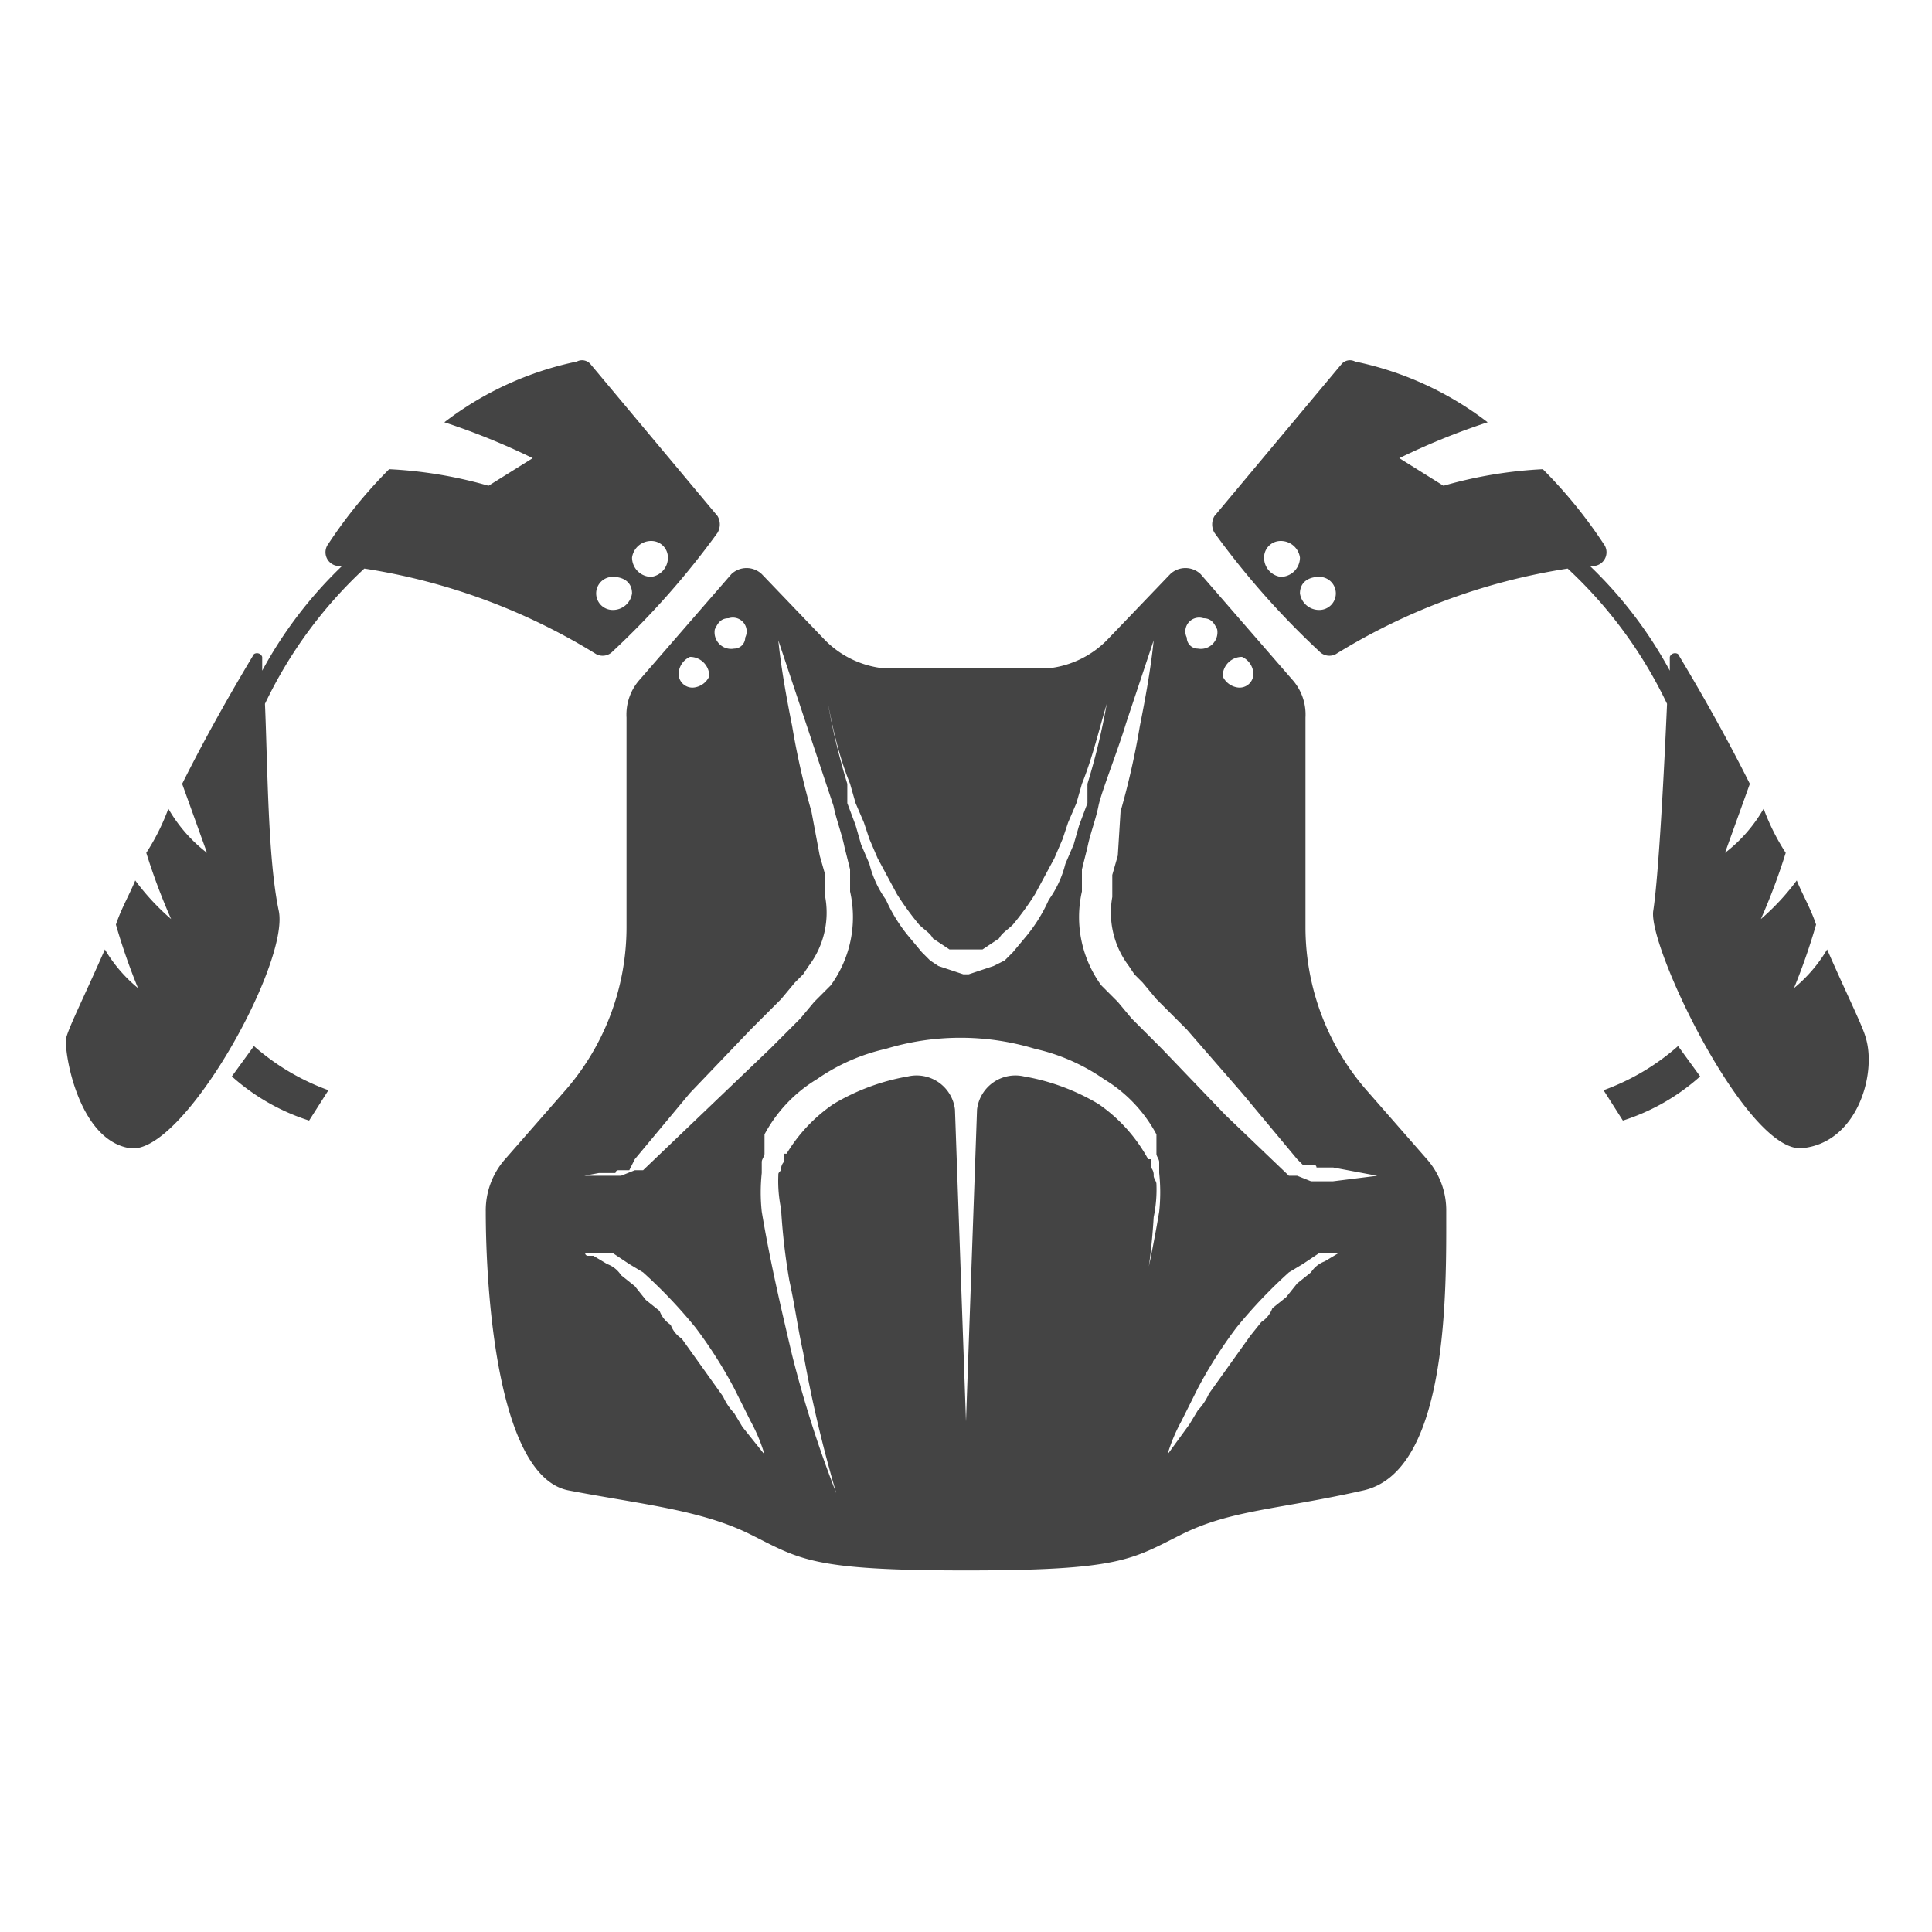
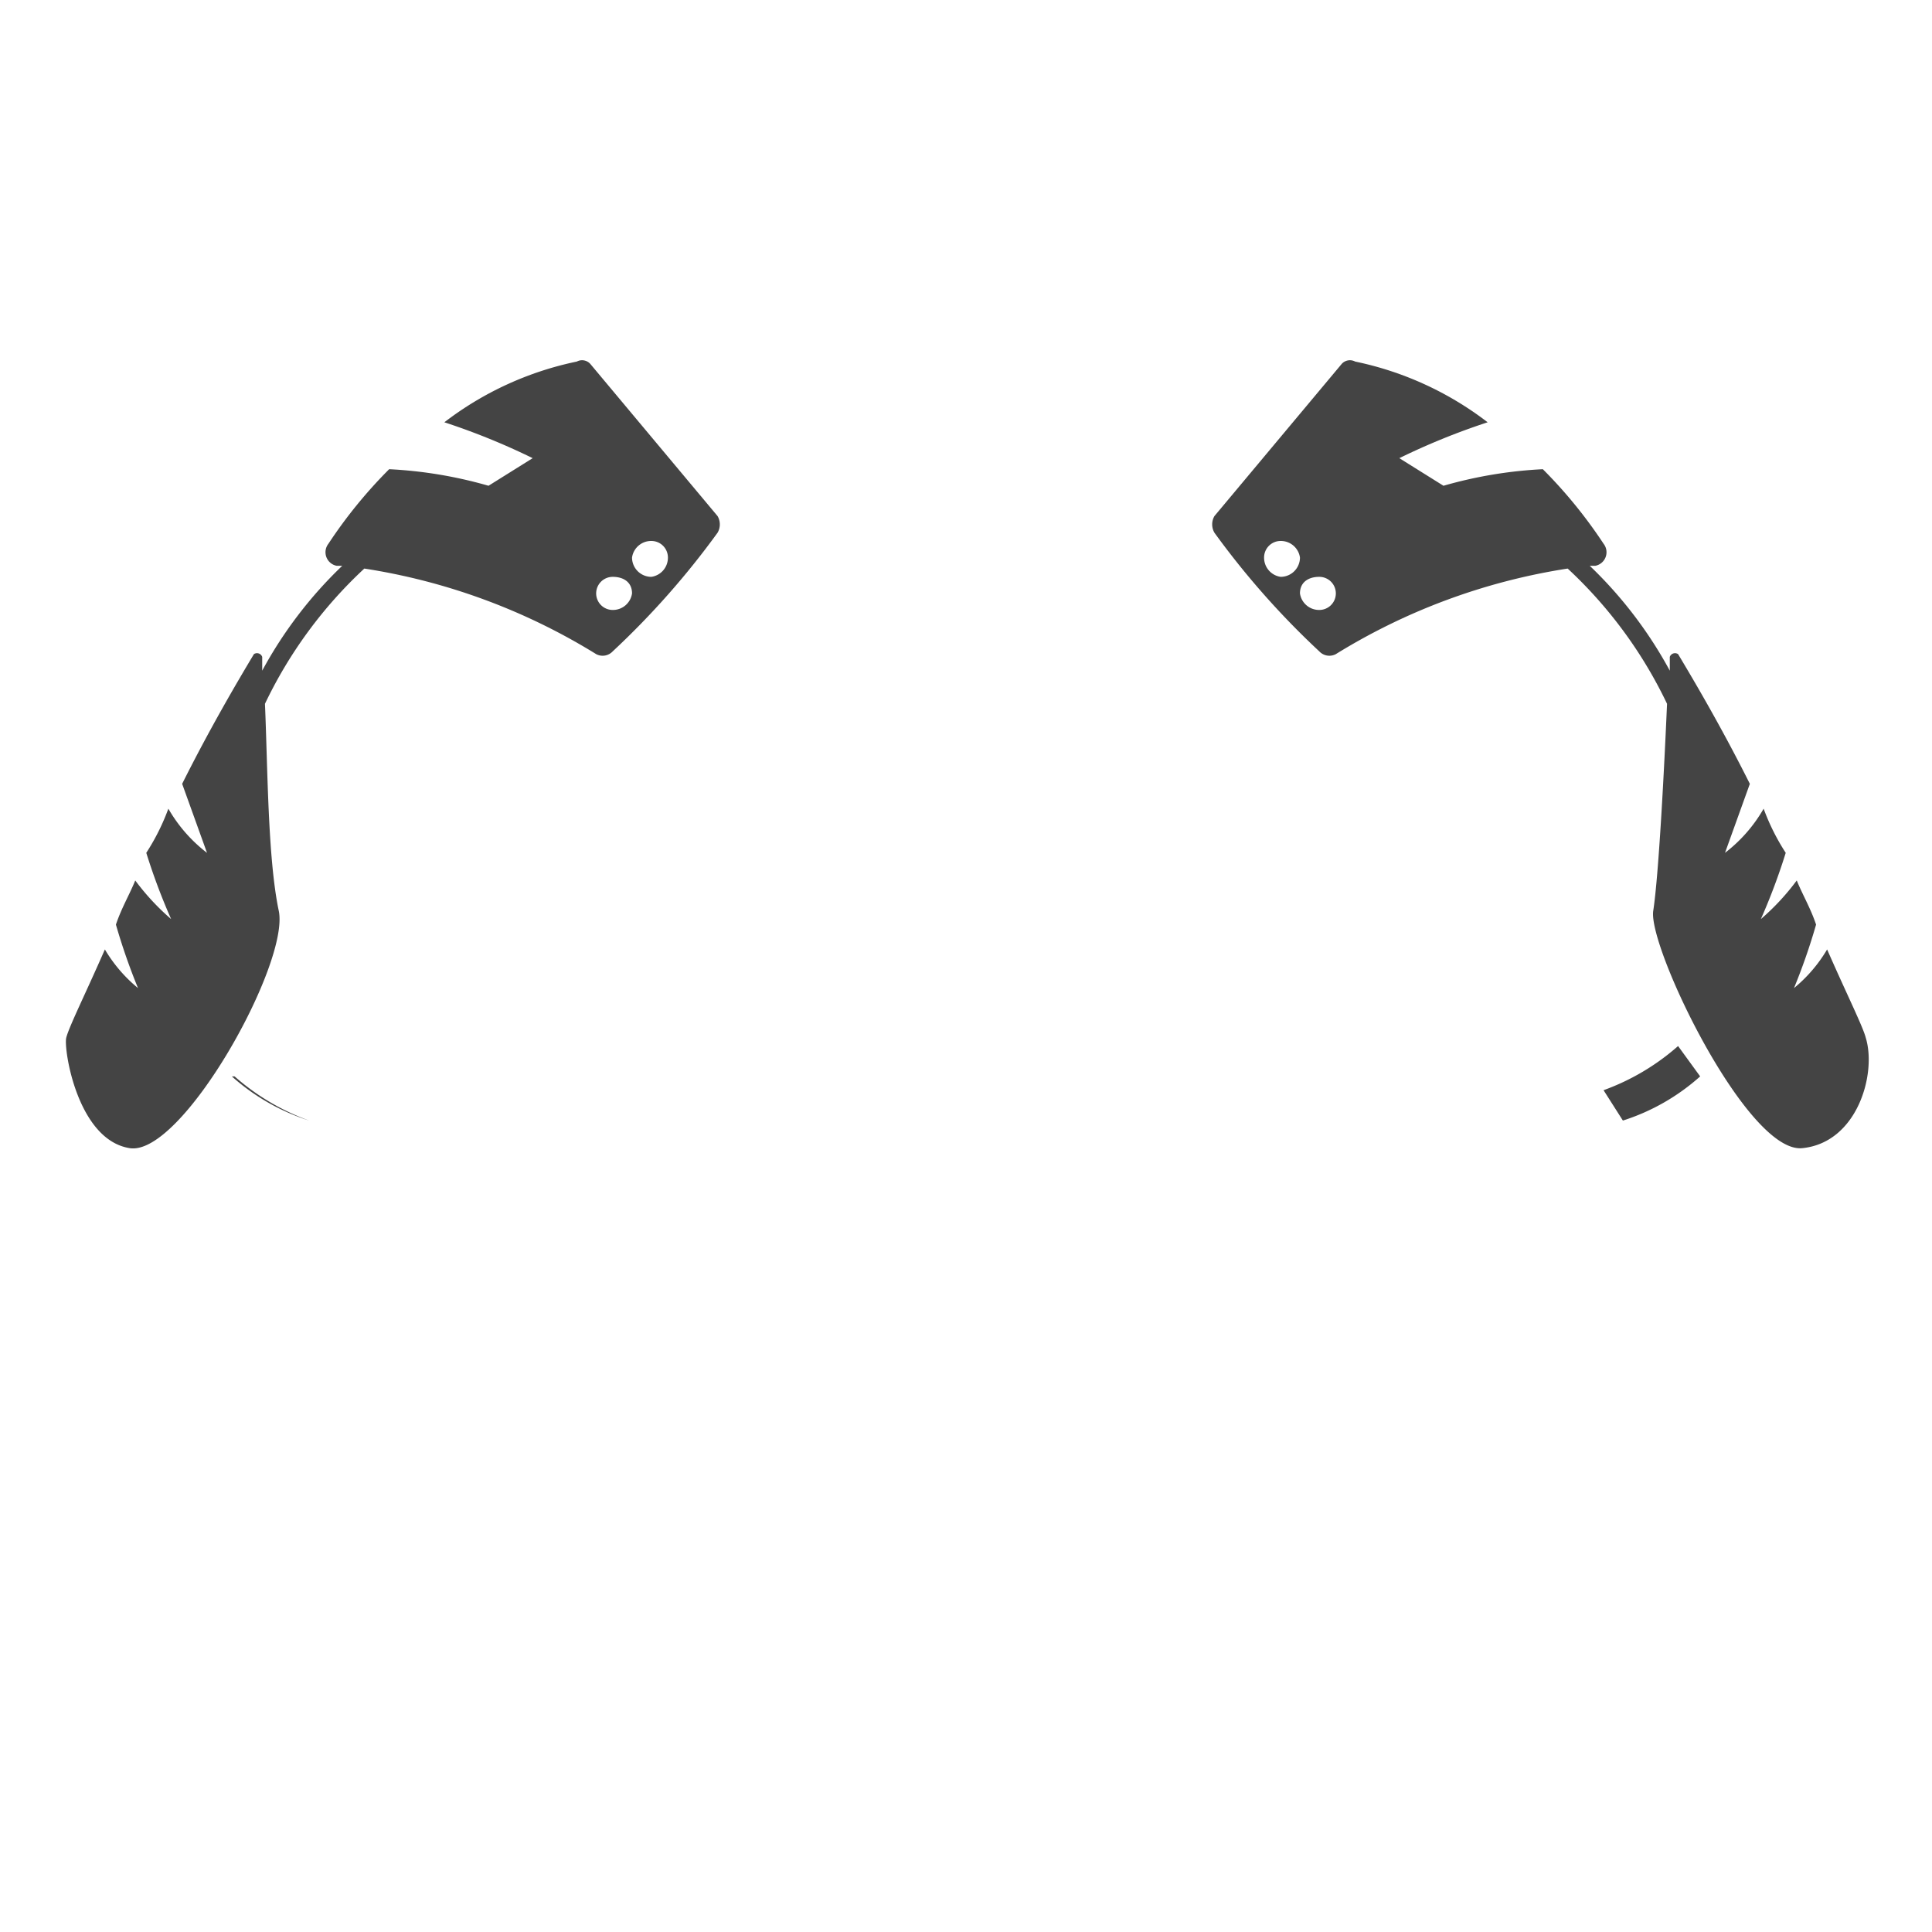
<svg xmlns="http://www.w3.org/2000/svg" viewBox="0 0 70 70">
  <title>10-Schutzkleidung</title>
-   <path d="M8.4,39a7.7,7.7,0,0,0,2.8,1.6l.7-1.1a8.4,8.4,0,0,1-2.7-1.6Z" style="fill:#444" />
+   <path d="M8.4,39a7.7,7.7,0,0,0,2.8,1.6a8.4,8.4,0,0,1-2.7-1.6Z" style="fill:#444" />
  <path d="M58.1,39.5l.7,1.1A7.7,7.7,0,0,0,61.6,39l-.8-1.1A8.4,8.4,0,0,1,58.1,39.5Z" style="fill:#444" />
  <path d="M22.2,23.6A29.7,29.7,0,0,0,26,19.3a.6.6,0,0,0,0-.6l-4.6-5.5a.4.4,0,0,0-.5-.1,11.8,11.8,0,0,0-4.8,2.2,24.9,24.9,0,0,1,3.2,1.3l-1.6,1a15.8,15.8,0,0,0-3.6-.6,17.3,17.3,0,0,0-2.2,2.7.5.5,0,0,0,.3.8h.2a15.4,15.4,0,0,0-2.9,3.8v-.5a.2.2,0,0,0-.3-.1c-.6,1-1.6,2.7-2.6,4.7l.9,2.5a5.4,5.4,0,0,1-1.4-1.6,8,8,0,0,1-.8,1.6,22.5,22.5,0,0,0,.9,2.4,8.6,8.6,0,0,1-1.3-1.4c-.2.5-.5,1-.7,1.6A22.2,22.2,0,0,0,5,35.8a5.3,5.3,0,0,1-1.2-1.4c-.7,1.6-1.3,2.8-1.4,3.2s.4,3.7,2.3,4,5.8-6.7,5.4-8.6-.4-5.2-.5-7.5a16.2,16.2,0,0,1,3.6-4.9,22.5,22.5,0,0,1,8.4,3.1A.5.5,0,0,0,22.2,23.6Zm1.4-4a.6.6,0,0,1,.6.6.7.7,0,0,1-.6.7.7.7,0,0,1-.7-.7A.7.7,0,0,1,23.6,19.6Zm-1.4,1.3c.4,0,.7.2.7.6a.7.7,0,0,1-.7.6.6.6,0,0,1-.6-.6A.6.6,0,0,1,22.2,20.9Z" style="fill:#444" />
  <path d="M67.6,37.6c-.1-.4-.7-1.6-1.4-3.2A5.3,5.3,0,0,1,65,35.8a22.2,22.2,0,0,0,.8-2.3c-.2-.6-.5-1.1-.7-1.6a8.6,8.6,0,0,1-1.3,1.4,22.5,22.5,0,0,0,.9-2.4,8,8,0,0,1-.8-1.6,5.4,5.4,0,0,1-1.4,1.6l.9-2.5c-1-2-2-3.7-2.6-4.7a.2.2,0,0,0-.3.1v.5a15.4,15.4,0,0,0-2.9-3.8h.2a.5.5,0,0,0,.3-.8A17.3,17.3,0,0,0,55.9,17a15.8,15.8,0,0,0-3.6.6l-1.6-1a24.9,24.9,0,0,1,3.2-1.3,11.8,11.8,0,0,0-4.8-2.2.4.4,0,0,0-.5.1L44,18.7a.6.6,0,0,0,0,.6,29.7,29.7,0,0,0,3.8,4.3.5.5,0,0,0,.6.1,22.5,22.5,0,0,1,8.4-3.1,16.2,16.2,0,0,1,3.6,4.9c-.1,2.3-.3,6.2-.5,7.5s3.4,8.8,5.4,8.6S68,38.9,67.6,37.6ZM46.4,20.9a.7.7,0,0,1-.6-.7.6.6,0,0,1,.6-.6.7.7,0,0,1,.7.6A.7.7,0,0,1,46.4,20.9Zm1.4,1.2a.7.7,0,0,1-.7-.6c0-.4.3-.6.7-.6a.6.6,0,0,1,.6.6A.6.6,0,0,1,47.8,22.1Z" style="fill:#444" />
-   <path d="M49.6,39.6a9,9,0,0,1-2.3-6V26a1.9,1.9,0,0,0-.5-1.4l-3.3-3.8a.8.8,0,0,0-1.1,0l-2.3,2.4a3.5,3.5,0,0,1-2,1H31.9a3.5,3.5,0,0,1-2-1l-2.3-2.4a.8.8,0,0,0-1.1,0l-3.3,3.8a1.9,1.9,0,0,0-.5,1.4v7.6a9,9,0,0,1-2.3,6L18.3,42a2.8,2.8,0,0,0-.7,1.9c0,2.8.4,9.6,3,10.1s4.8.7,6.6,1.6,2.2,1.3,7.8,1.3h0c5.6,0,6-.4,7.8-1.3s3.5-.9,6.6-1.6,3-7.3,3-10.1a2.8,2.8,0,0,0-.7-1.9ZM45,23.8a.7.7,0,0,1,.4.5.5.5,0,0,1-.6.6.7.7,0,0,1-.5-.4A.7.7,0,0,1,45,23.8Zm-1.4-1.4c.3,0,.4.2.5.4a.6.6,0,0,1-.7.7.4.4,0,0,1-.4-.4A.5.5,0,0,1,43.6,22.4Zm-12.8,6,.2.7.3.7.2.6.3.7.7,1.3a10.5,10.5,0,0,0,.8,1.1c.2.2.4.3.5.5l.3.2.3.2h1.2l.3-.2.3-.2c.1-.2.3-.3.5-.5a10.5,10.5,0,0,0,.8-1.1l.7-1.3.3-.7.2-.6.3-.7.2-.7c.4-1,.6-1.9.9-2.9a24.6,24.6,0,0,1-.7,2.9v.7l-.3.8-.2.7-.3.7a3.8,3.8,0,0,1-.6,1.3,5.7,5.7,0,0,1-.8,1.3l-.5.6-.3.3L36,35l-.9.3h-.2L34,35l-.3-.2-.3-.3-.5-.6a5.7,5.7,0,0,1-.8-1.3,3.8,3.8,0,0,1-.6-1.3l-.3-.7-.2-.7-.3-.8v-.7a24.6,24.6,0,0,1-.7-2.9C30.2,26.5,30.4,27.4,30.8,28.4Zm-4.4-6a.5.5,0,0,1,.6.7.4.4,0,0,1-.4.4.6.6,0,0,1-.7-.7C26,22.6,26.1,22.4,26.4,22.4ZM25,23.8a.7.7,0,0,1,.7.7.7.7,0,0,1-.5.4.5.5,0,0,1-.6-.6A.7.7,0,0,1,25,23.8Zm-4.9,19,1.6-.3h.6a.1.1,0,0,1,.1-.1h.4L23,42l2-2.4,2.2-2.3,1.1-1.1.5-.6.3-.3.2-.3a3.2,3.2,0,0,0,.6-2.5v-.8l-.2-.7-.3-1.6a28.2,28.2,0,0,1-.7-3.1c-.2-1-.4-2.1-.5-3.1l1,3,1,3c.1.5.3,1,.4,1.5l.2.8v.8a4.2,4.2,0,0,1-.7,3.4l-.3.3-.3.3-.5.6L27.9,38l-2.3,2.2-2.3,2.2H23l-.5.2H20.1Zm6.8,8.9-.3-.5a2.1,2.1,0,0,1-.4-.6l-1.5-2.1a1,1,0,0,1-.4-.5,1,1,0,0,1-.4-.5l-.5-.4-.4-.5-.5-.4a1,1,0,0,0-.5-.4l-.5-.3h-.2a.1.1,0,0,1-.1-.1h1l.6.4.5.3a18,18,0,0,1,1.9,2,16.4,16.4,0,0,1,1.4,2.2l.6,1.2a6.1,6.1,0,0,1,.5,1.2Zm12.9,2.7A47,47,0,0,0,41,49.3c.2-.9.3-1.7.5-2.6a23,23,0,0,0,.3-2.6,4.9,4.9,0,0,0,.1-1.2c0-.1-.1-.2-.1-.3a.4.4,0,0,0-.1-.3V42h-.1A5.8,5.8,0,0,0,39.8,40a7.9,7.9,0,0,0-2.7-1,1.4,1.4,0,0,0-1.7,1.2L35,51.5l-.4-11.3A1.4,1.4,0,0,0,32.9,39a7.9,7.9,0,0,0-2.7,1,5.8,5.8,0,0,0-1.7,1.8h-.1v.3a.4.4,0,0,0-.1.3h0c-.1.1-.1.1-.1.2a4.9,4.9,0,0,0,.1,1.2,23,23,0,0,0,.3,2.6c.2.9.3,1.7.5,2.6a47,47,0,0,0,1.2,5.1,41.6,41.6,0,0,1-1.6-5c-.4-1.7-.8-3.4-1.1-5.2a6.6,6.6,0,0,1,0-1.4v-.4c0-.1.1-.2.1-.3v-.7a5.2,5.2,0,0,1,1.9-2,7.1,7.1,0,0,1,2.5-1.1,9.3,9.3,0,0,1,5.4,0,7.1,7.1,0,0,1,2.5,1.1,5.2,5.2,0,0,1,1.9,2v.7c0,.1.1.2.1.3v.4a6.6,6.6,0,0,1,0,1.4c-.3,1.8-.7,3.5-1.1,5.2A41.6,41.6,0,0,1,39.8,54.4Zm9-9.1a.1.1,0,0,1-.1.1h-.2l-.5.3a1,1,0,0,0-.5.4l-.5.4-.4.5-.5.4a1,1,0,0,1-.4.5l-.4.5-1.5,2.1a2.1,2.1,0,0,1-.4.6l-.3.5-.8,1.1a6.1,6.1,0,0,1,.5-1.2l.6-1.2a16.4,16.4,0,0,1,1.4-2.2,18,18,0,0,1,1.9-2l.5-.3.6-.4h1Zm-.5-2.5h-.8l-.5-.2h-.3l-2.3-2.2L42.1,38,41,36.9l-.5-.6-.3-.3-.3-.3a4.2,4.2,0,0,1-.7-3.4v-.8l.2-.8c.1-.5.3-1,.4-1.5s.7-2,1-3l1-3c-.1,1-.3,2.1-.5,3.1a28.2,28.2,0,0,1-.7,3.1L40.5,31l-.2.7v.8a3.2,3.2,0,0,0,.6,2.5l.2.3.3.3.5.6,1.1,1.1L45,39.6,47,42l.2.2h.4a.1.1,0,0,1,.1.1h.6l1.6.3Z" style="fill:#444" />
</svg>